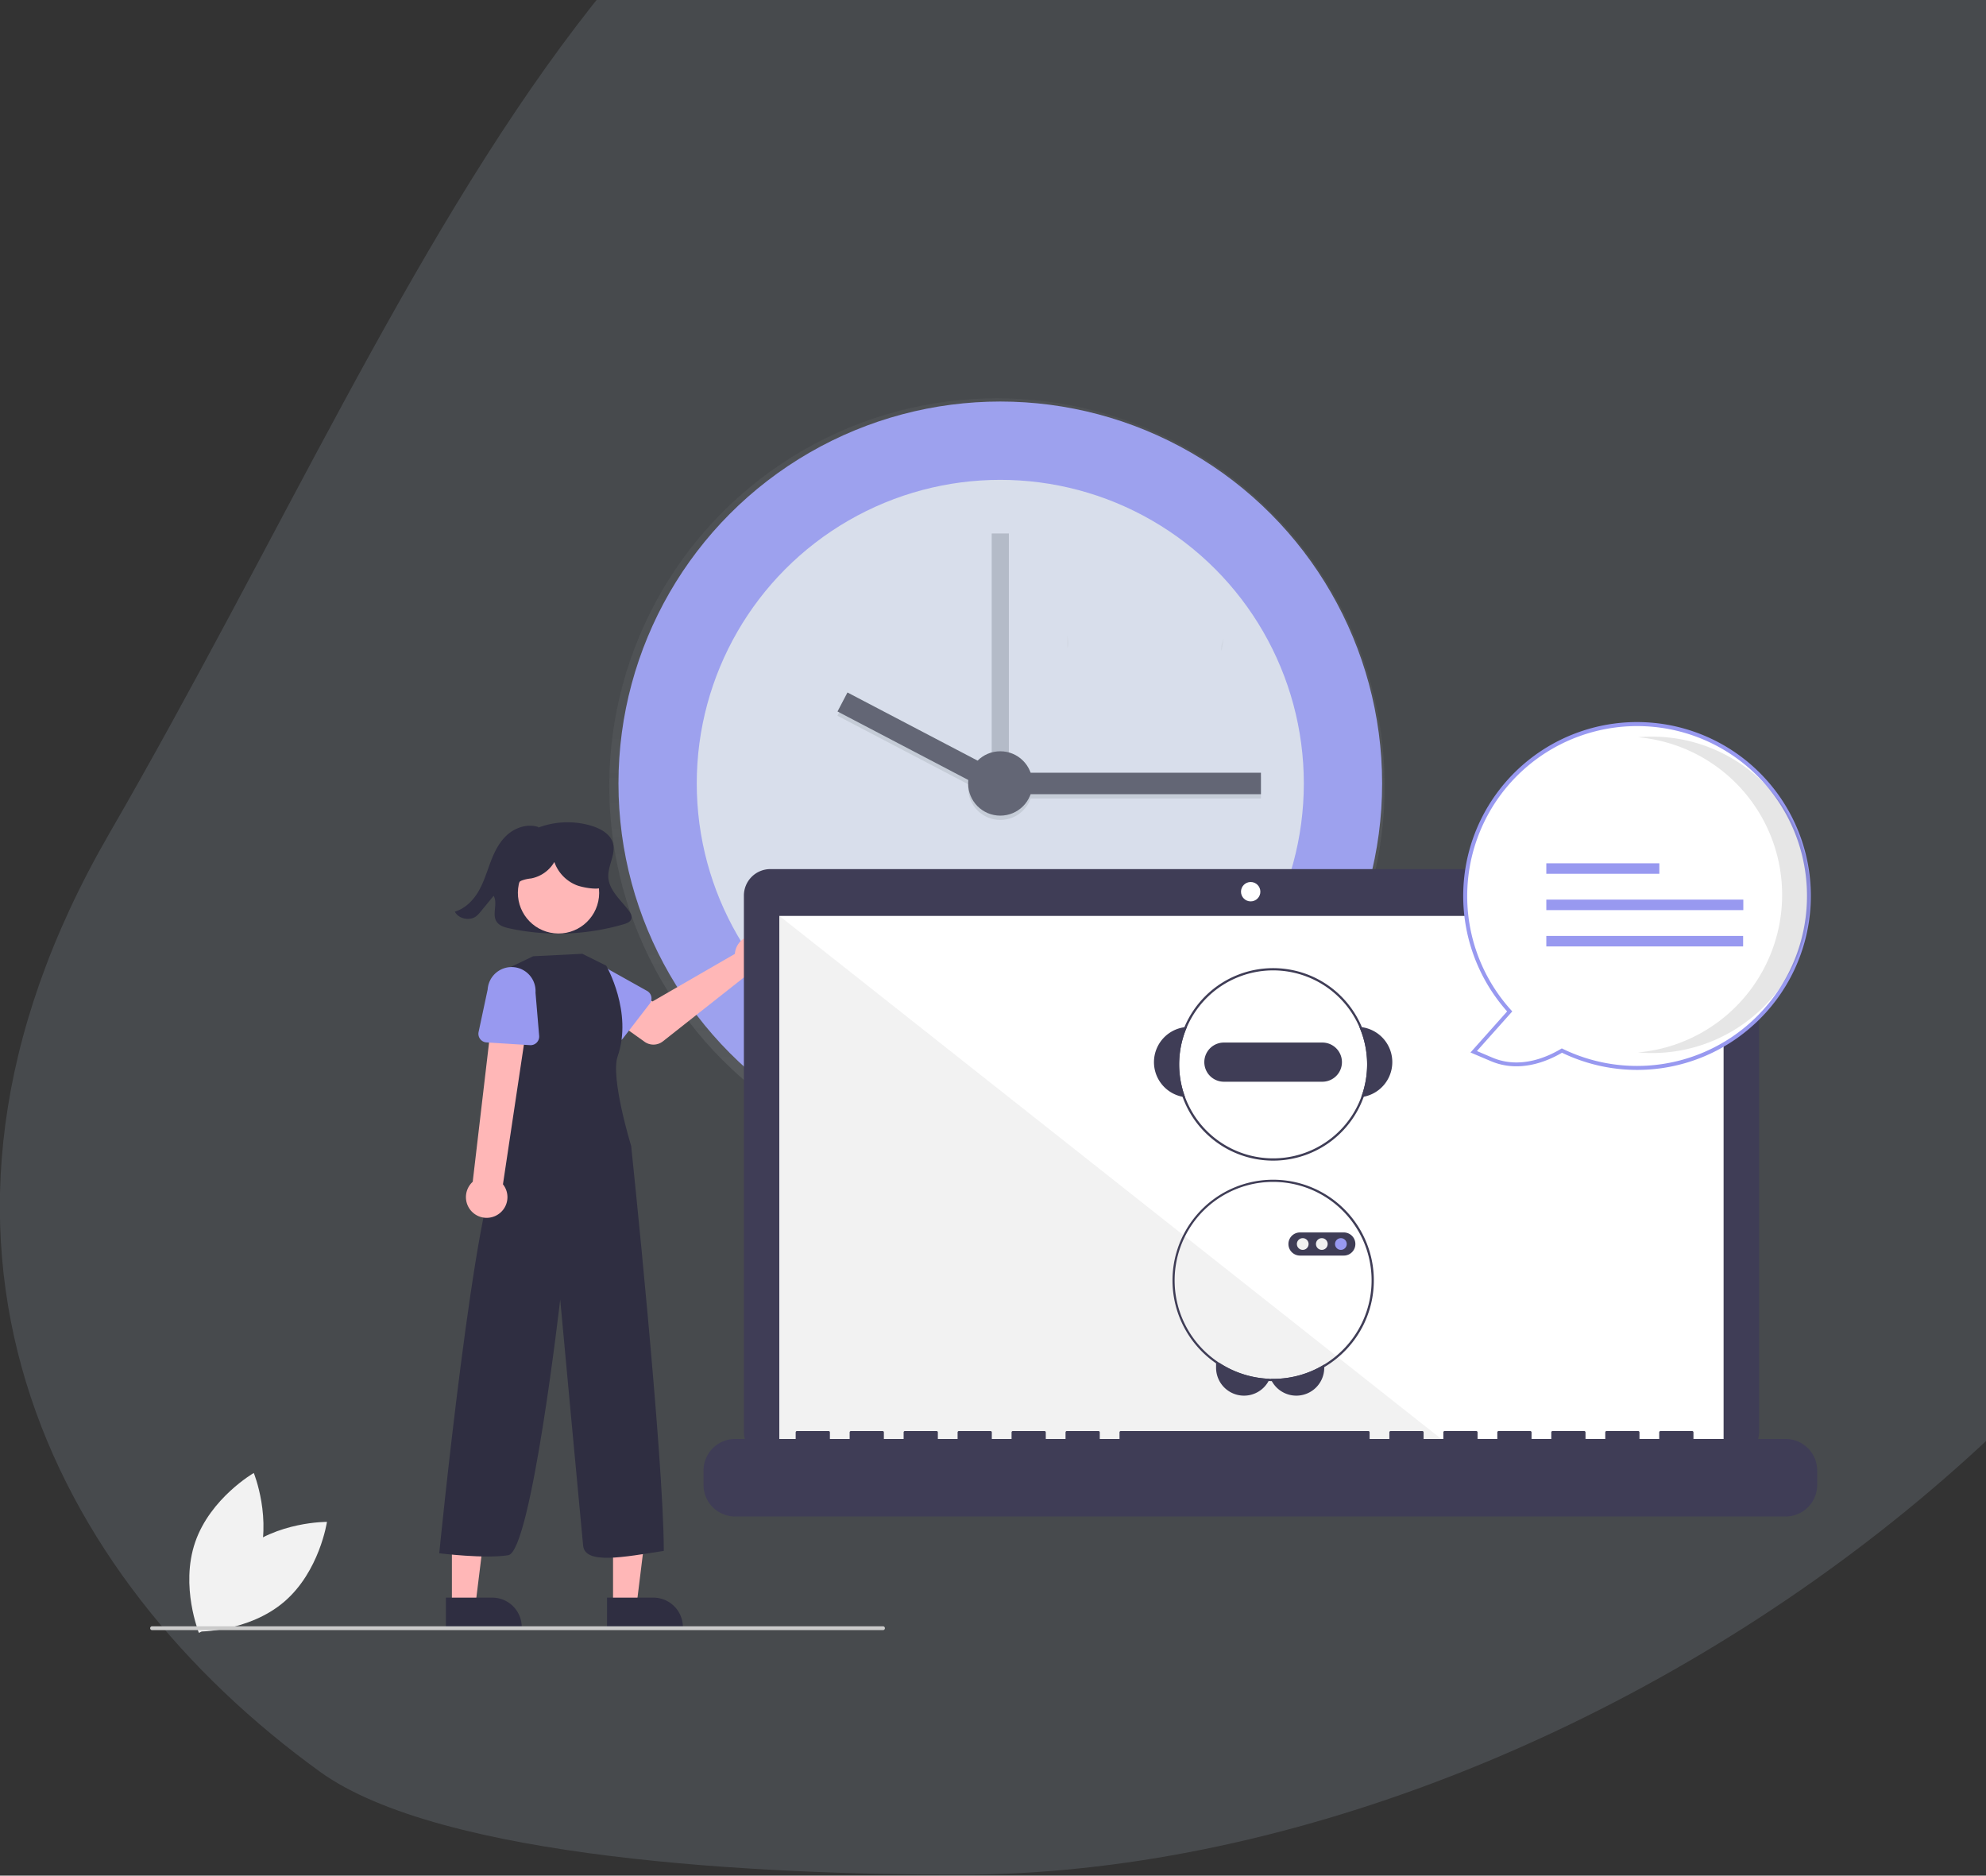
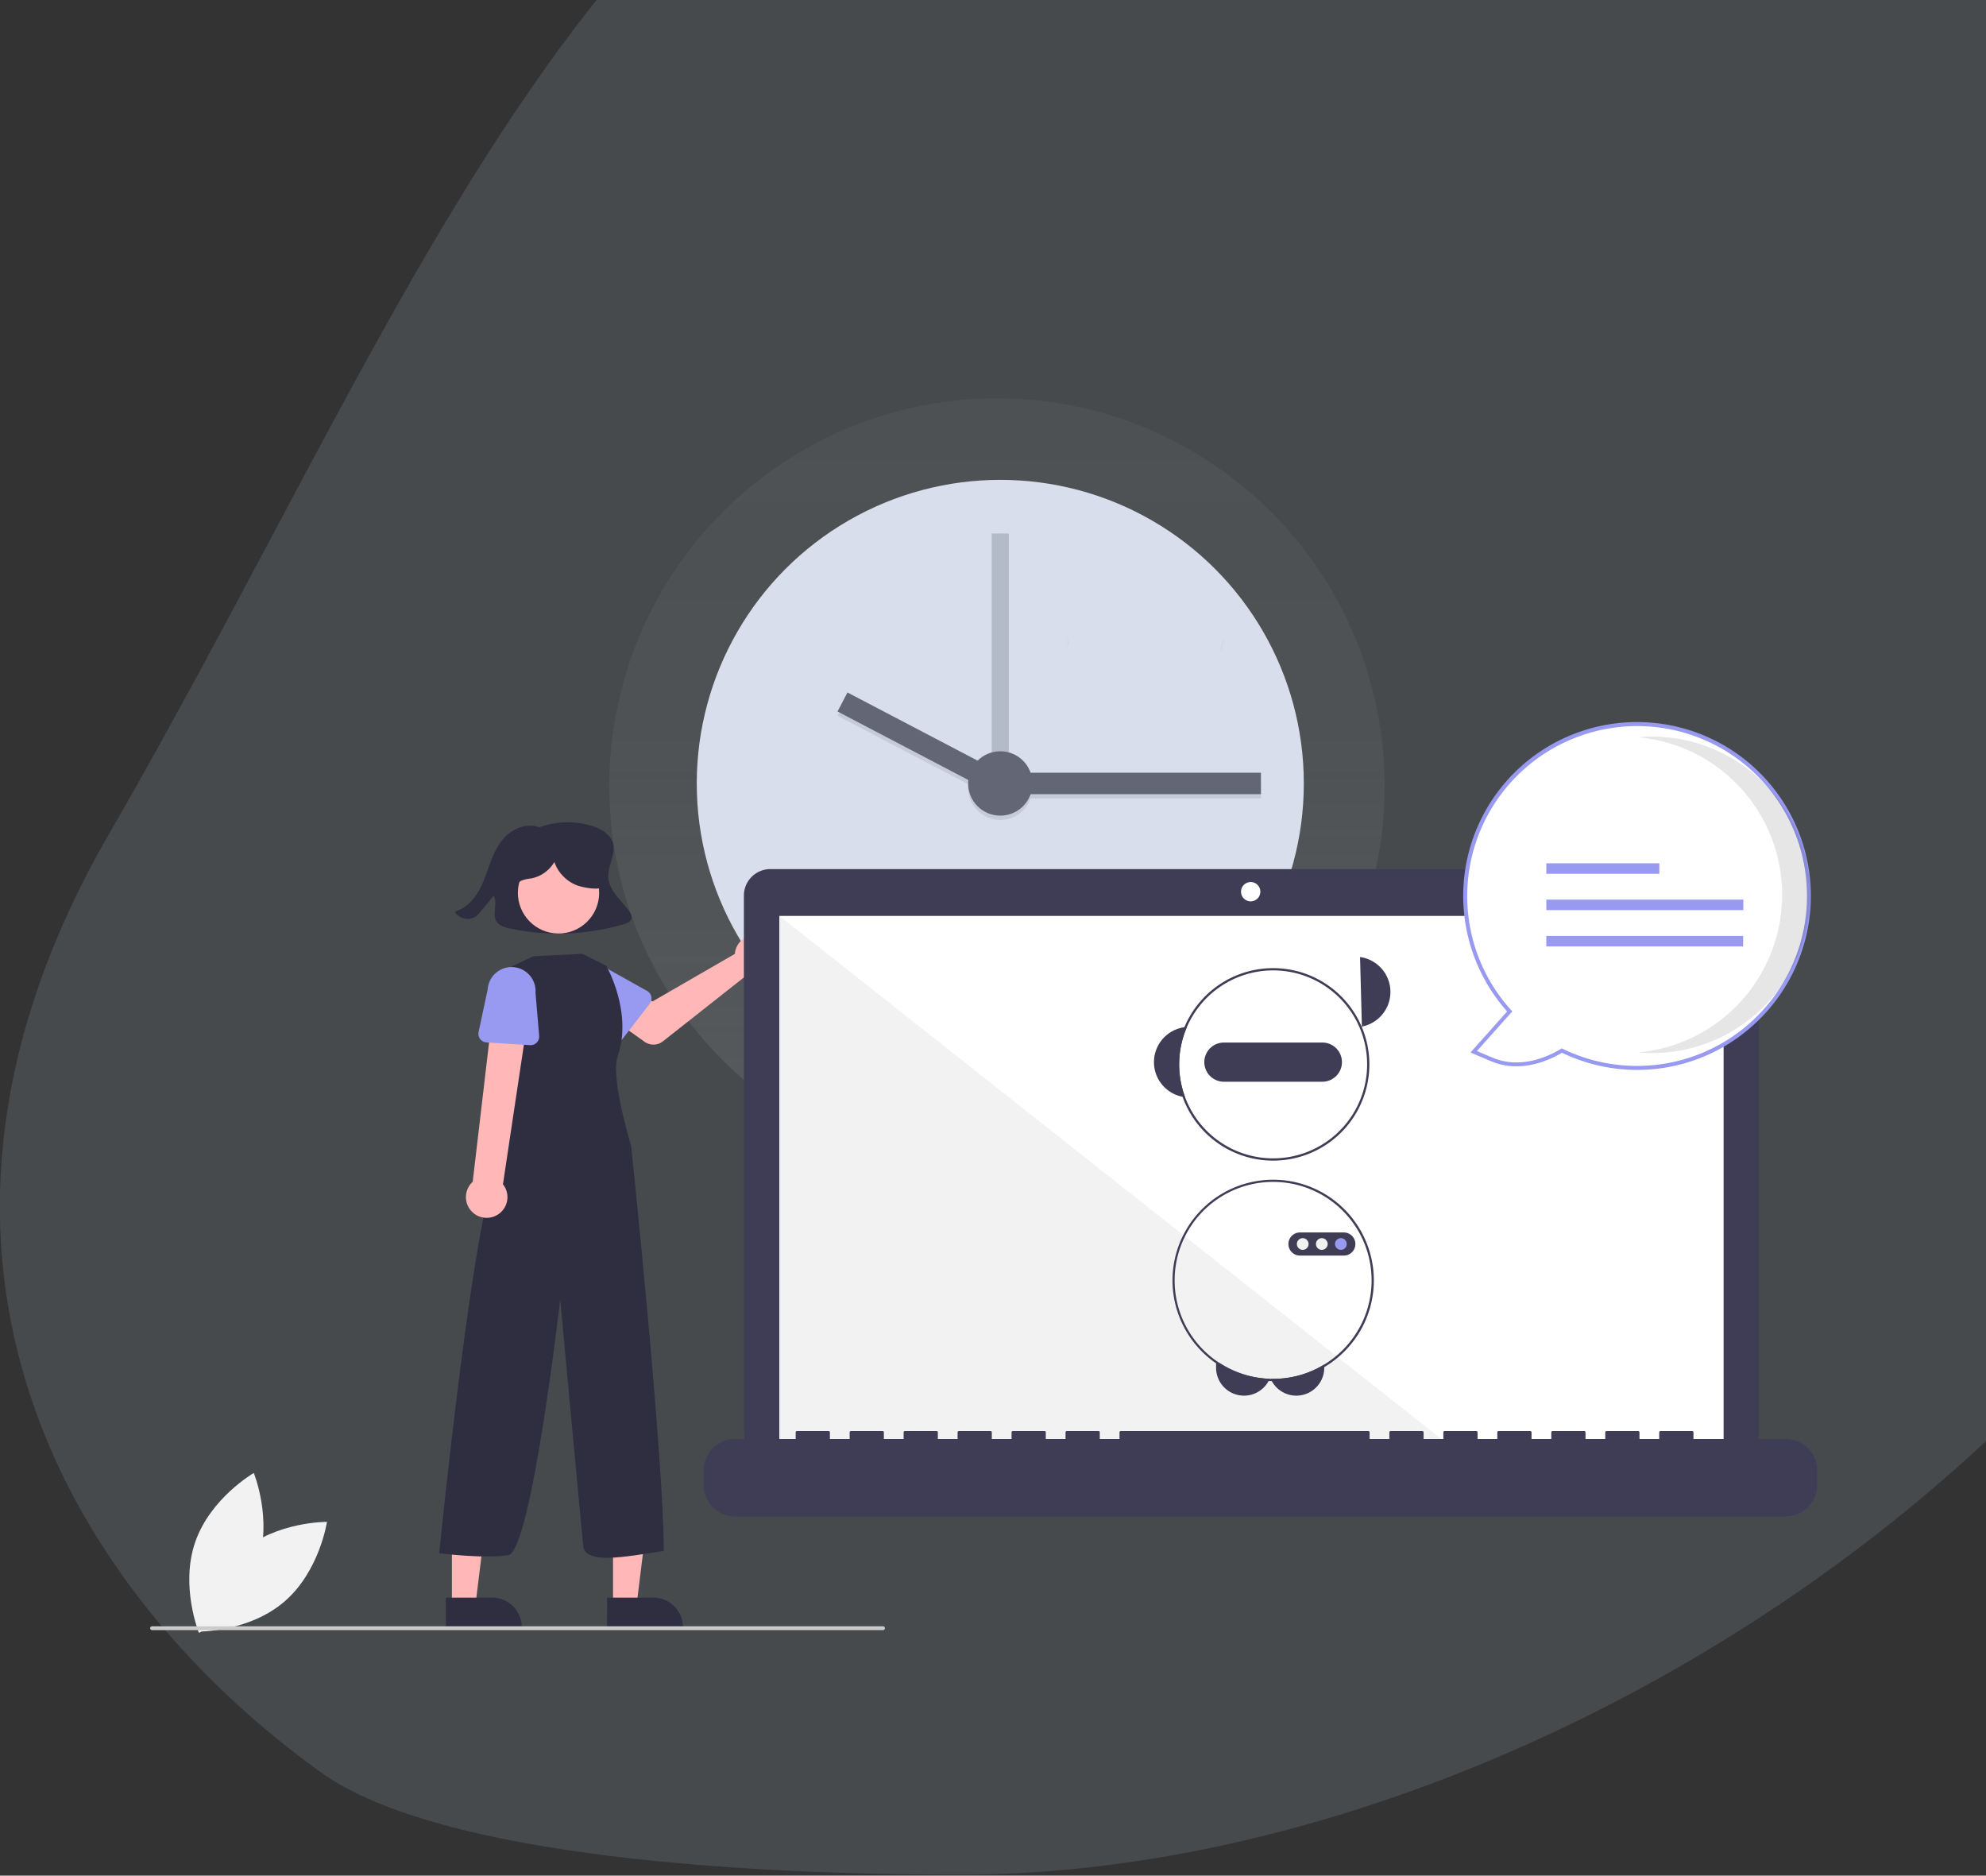
<svg xmlns="http://www.w3.org/2000/svg" width="753" height="711" viewBox="0 0 753 711">
  <rect x="0" y="0" width="753" height="711" fill="#333333" stroke="none" />
  <defs>
    <style>.a,.o{fill:#fff;}.a{stroke:#707070;}.b{clip-path:url(#a);}.c{fill:url(#b);}.d{fill:#9899f0;}.e{fill:#dde1ec;}.f,.h{fill:#535461;}.f{opacity:0.3;}.g,.q{opacity:0.1;}.i{opacity:0.05;}.j{fill:rgba(188,208,229,0.15);}.k{fill:#f2f2f2;}.l{fill:#2f2e41;}.m{fill:#ffb7b7;}.n{fill:#3f3d56;}.p{fill:#f1f1f1;}.r{fill:#cbcbcb;}</style>
    <clipPath id="a">
      <rect class="a" width="753" height="711" transform="translate(623 129.293)" />
    </clipPath>
    <linearGradient id="b" x1="0.5" y1="1" x2="0.5" gradientUnits="objectBoundingBox">
      <stop offset="0" stop-color="gray" stop-opacity="0.251" />
      <stop offset="0.54" stop-color="gray" stop-opacity="0.122" />
      <stop offset="1" stop-color="gray" stop-opacity="0.102" />
    </linearGradient>
  </defs>
  <g class="b" transform="translate(-623 -129.293)">
    <g transform="translate(694.51 257.223)">
      <circle class="c" cx="147" cy="147" r="147" transform="translate(159.49 23.071)" />
-       <circle class="d" cx="144.773" cy="144.773" r="144.773" transform="translate(162.982 24.28)" />
      <circle class="e" cx="115.086" cy="115.086" r="115.086" transform="translate(192.668 53.967)" />
      <rect class="f" width="6.507" height="101.666" transform="translate(304.501 74.3)" />
      <g class="g" transform="translate(246.007 136.184)">
        <rect width="91.906" height="8.133" transform="translate(68.661 30.43)" />
        <rect width="8.133" height="65.278" transform="translate(0 7.205) rotate(-62.36)" />
        <circle cx="12.2" cy="12.2" r="12.2" transform="translate(49.548 22.296)" />
      </g>
      <rect class="h" width="91.906" height="8.133" transform="translate(314.668 164.987)" />
      <rect class="h" width="65.278" height="8.133" transform="translate(249.809 134.566) rotate(27.64)" />
      <circle class="h" cx="12.2" cy="12.2" r="12.2" transform="translate(295.555 156.853)" />
      <path class="i" d="M809.9,313.09s-1.484,3.53-.744,4.644" transform="translate(-417.452 -199.01)" />
      <path class="i" d="M665.58,310.35s.744,3.53,0,4.644" transform="translate(-332.384 -197.384)" />
    </g>
    <g transform="translate(44)">
      <path class="j" d="M367.9,839.934c243.026,0,535.1-214.2,535.1-460.24S728.364,0,485.338,0,174.235,222.5,45.3,445.5c-88.843,153.654-21.615,281.9,79.975,355.369C171.119,834.019,292.338,839.934,367.9,839.934Z" transform="translate(575)" />
      <g transform="translate(635.936 403.047)">
        <path class="k" d="M206.873,640.724c-13.469,11.485-16.264,30.322-16.264,30.322s19.042.216,32.511-11.269,16.264-30.322,16.264-30.322S220.341,629.239,206.873,640.724Z" transform="translate(-172.353 -326.309)" />
        <path class="k" d="M211.815,638.344c-5.737,16.745-22.232,26.262-22.232,26.262s-7.193-17.632-1.455-34.378,22.232-26.262,22.232-26.262S217.552,621.6,211.815,638.344Z" transform="translate(-171.071 -319.36)" />
        <path class="l" d="M390.14,298.147c-3.048-3.949-7.355-7.6-7.627-12.475-.25-4.469,3.082-8.907,1.677-13.182-1.081-3.288-4.646-5.271-8.13-6.322a31.6,31.6,0,0,0-20.3.782l.353-.249c-3.966-1.413-8.6.046-11.721,2.747s-4.975,6.445-6.413,10.2-2.554,7.641-4.553,11.158-5.061,6.716-9.1,7.932c1.352,2.7,5.579,3.622,8.058,1.764a10.193,10.193,0,0,0,1.7-1.753l4.96-6.031c1.7,3.026-.84,7.2,1.251,10,1.078,1.445,3.048,1.993,4.877,2.387a88.213,88.213,0,0,0,43.155-1.6c1.128-.332,2.372-.79,2.839-1.811C391.7,300.514,390.941,299.186,390.14,298.147Z" transform="translate(-208.808 -226.906)" />
        <path class="m" d="M452.88,329.6a7.66,7.66,0,0,0-.174,1.193L421.46,348.822l-7.595-4.372-8.1,10.6,12.692,9.046a5.819,5.819,0,0,0,6.981-.17l32.22-25.418a7.635,7.635,0,1,0-4.783-8.9Z" transform="translate(-231.013 -242.952)" />
        <path class="d" d="M414.662,353.867l-10.1,13.088a3.273,3.273,0,0,1-4.949.271l-11.432-11.871a9.09,9.09,0,0,1,11.148-14.361l14.339,8.018a3.273,3.273,0,0,1,.993,4.856Z" transform="translate(-225.26 -247.143)" />
        <path class="m" d="M241.287,447.374H250.2l4.242-34.4H241.286Z" transform="translate(-65.784 -112.605)" />
        <path class="l" d="M403.67,668.929h17.562a11.192,11.192,0,0,1,11.192,11.191v.364H403.671Z" transform="translate(-230.441 -337.071)" />
        <path class="m" d="M157.287,447.374H166.2l4.242-34.4H157.286Z" transform="translate(-42.882 -112.605)" />
        <path class="l" d="M319.67,668.929h17.562a11.192,11.192,0,0,1,11.192,11.191v.364H319.671Z" transform="translate(-207.54 -337.071)" />
        <circle class="m" cx="15.411" cy="15.411" r="15.411" transform="translate(137.829 78.335) rotate(-83.735)" />
        <path class="l" d="M370.44,333.391l9.079,4.5s10.144,17.629,4.325,34.358c-2.825,8.122,5.13,34.014,5.13,34.014S401.3,523.539,401.34,559.734c-15.314,2.354-29.861,5.264-30.588-2.01s-8.689-93.275-8.689-93.275-10.949,95.457-19.678,96.912-26.185-.727-26.185-.727,13.859-139.826,23.315-148.554l1.455-7.274-.039-65.29,10.894-5.2Z" transform="translate(-206.594 -245.591)" />
        <path class="m" d="M341.755,438.632a7.814,7.814,0,0,0,2.394-11.74l10.559-70.381-13.795-.662-8.231,70.09a7.856,7.856,0,0,0,9.073,12.694Z" transform="translate(-210.387 -251.714)" />
        <path class="d" d="M356.18,369.909l-16.5-1.042a3.273,3.273,0,0,1-2.995-3.949l3.438-16.119a9.09,9.09,0,1,1,18.141,1.2l1.383,16.37a3.273,3.273,0,0,1-3.468,3.541Z" transform="translate(-212.16 -247.477)" />
        <path class="n" d="M849.879,289.249H485.038A10.042,10.042,0,0,0,475,299.291V502.574a10.042,10.042,0,0,0,10.042,10.042H849.879a10.042,10.042,0,0,0,10.042-10.042V299.291a10.042,10.042,0,0,0-10.042-10.042Z" transform="translate(-249.887 -233.556)" />
        <rect class="o" width="357.998" height="201.948" transform="translate(238.572 73.44)" />
        <circle class="o" cx="3.672" cy="3.672" r="3.672" transform="translate(413.593 60.589)" />
        <path class="k" d="M583.612,302.931H328V100.983Z" transform="translate(-89.424 -27.543)" />
        <path class="n" d="M864.237,585.113H829.3V582.6a.5.5,0,0,0-.5-.5H816.821a.5.5,0,0,0-.5.5v2.517h-7.486V582.6a.5.5,0,0,0-.5-.5H796.358a.5.5,0,0,0-.5.5h0v2.517h-7.487V582.6a.5.5,0,0,0-.5-.5H775.894a.5.5,0,0,0-.5.5h0v2.517h-7.487V582.6a.5.5,0,0,0-.5-.5H755.43a.5.5,0,0,0-.5.5v2.517h-7.487V582.6a.5.5,0,0,0-.5-.5H734.966a.5.5,0,0,0-.5.5h0v2.517h-7.487V582.6a.5.5,0,0,0-.5-.5H714.5a.5.5,0,0,0-.5.5h0v2.517h-7.487V582.6a.5.5,0,0,0-.5-.5H612.183a.5.5,0,0,0-.5.5h0v2.517H604.2V582.6a.5.5,0,0,0-.5-.5H591.719a.5.5,0,0,0-.5.5h0v2.517h-7.487V582.6a.5.5,0,0,0-.5-.5H571.255a.5.5,0,0,0-.5.5h0v2.517h-7.487V582.6a.5.5,0,0,0-.5-.5H550.792a.5.5,0,0,0-.5.5h0v2.517h-7.487V582.6a.5.5,0,0,0-.5-.5H530.328a.5.5,0,0,0-.5.5h0v2.517h-7.487V582.6a.5.5,0,0,0-.5-.5H509.864a.5.5,0,0,0-.5.5v2.517h-7.487V582.6a.5.5,0,0,0-.5-.5H489.4a.5.5,0,0,0-.5.5h0v2.517h-22.96a11.979,11.979,0,0,0-11.979,11.979v5.417a11.979,11.979,0,0,0,11.979,11.979h398.3a11.979,11.979,0,0,0,11.979-11.979v-5.417a11.979,11.979,0,0,0-11.979-11.978Z" transform="translate(-244.153 -313.397)" />
        <path class="n" d="M741.451,552.669a8.812,8.812,0,0,1-.4.832,10.594,10.594,0,0,1-19.914-5.036v-1.71h1.451a37.053,37.053,0,0,0,18.866,5.914Z" transform="translate(-316.994 -303.762)" />
        <path class="n" d="M769.918,547.443v1.209a10.59,10.59,0,0,1-19.889,5.07,8.874,8.874,0,0,1-.42-.853c.31.008.615.013.925.013a37.109,37.109,0,0,0,19.384-5.439Z" transform="translate(-324.757 -303.949)" />
-         <path class="n" d="M796.791,371.619c-.318-.047-.641-.076-.963-.1a35.628,35.628,0,0,1,.709,26.6c.322-.038.641-.089.959-.149a13.365,13.365,0,0,0-.7-26.359Z" transform="translate(-337.358 -255.987)" />
+         <path class="n" d="M796.791,371.619c-.318-.047-.641-.076-.963-.1c.322-.038.641-.089.959-.149a13.365,13.365,0,0,0-.7-26.359Z" transform="translate(-337.358 -255.987)" />
        <path class="n" d="M701.251,371.522c-.323.021-.645.051-.963.1a13.365,13.365,0,0,0-.7,26.359c.318.059.636.11.959.148a35.631,35.631,0,0,1,.709-26.6Z" transform="translate(-308.168 -255.987)" />
        <path class="n" d="M770.862,363.26a36.481,36.481,0,1,0,2.83,14.085,36.481,36.481,0,0,0-2.83-14.085Zm-.254,26.507a35.628,35.628,0,1,1,2.236-12.422,35.628,35.628,0,0,1-2.236,12.422Z" transform="translate(-311.429 -247.627)" />
        <path class="n" d="M759.768,379.647H722.433a7.424,7.424,0,0,0,0,14.849h37.334a7.424,7.424,0,0,0,0-14.849Z" transform="translate(-315.324 -258.202)" />
        <path class="n" d="M769.98,470.809q-.2-.376-.42-.738c0-.009-.009-.013-.013-.021a38.167,38.167,0,1,0-34.691,57.38c.4.021.81.034,1.218.034.17.008.335.008.505.008a37.9,37.9,0,0,0,19.384-5.3,38.436,38.436,0,0,0,14.823-15.931c0-.009.008-.013.013-.021.127-.255.25-.513.373-.776a38.128,38.128,0,0,0-1.192-34.636Zm.365,34.4q-.185.395-.382.776a37.6,37.6,0,0,1-14,15.2,37.108,37.108,0,0,1-19.384,5.439c-.31,0-.615,0-.925-.013q-.2,0-.395-.013a37.333,37.333,0,1,1,33.44-56.311c0,.008.009.013.013.021.149.242.293.488.429.734a37.287,37.287,0,0,1,1.2,34.169Z" transform="translate(-310.801 -277.691)" />
        <path class="n" d="M782.375,479.43a4.413,4.413,0,0,0-2.546-.819H763.143a4.383,4.383,0,0,0,0,8.765h16.686a4.33,4.33,0,0,0,.887-.089,4.817,4.817,0,0,0,.849-.267,4.381,4.381,0,0,0,.81-7.59Z" transform="translate(-327.252 -285.183)" />
        <circle class="p" cx="2.225" cy="2.225" r="2.225" transform="translate(434.777 195.585)" />
        <circle class="p" cx="2.225" cy="2.225" r="2.225" transform="translate(442.008 195.585)" />
        <circle class="d" cx="2.225" cy="2.225" r="2.225" transform="translate(449.239 195.585)" />
        <path class="o" d="M887.654,337.416c-5.786,3.47-16.1,7.818-26.63,3.35l-6.81-2.889,13.646-15.3a65.173,65.173,0,1,1,19.793,14.836Z" transform="translate(-352.39 -212.937)" />
        <path class="d" d="M887.417,337.969c-5.56,3.264-16.151,7.775-26.949,3.195l-7.744-3.285,13.889-15.569a65.9,65.9,0,1,1,93.524,5.029h0a65.607,65.607,0,0,1-72.719,10.63ZM963.6,235.229a64.446,64.446,0,0,0-95.474,86.59l.44.485L855.16,337.332l5.876,2.492c10.429,4.424,20.748-.172,25.971-3.3l.338-.2.354.172a64.446,64.446,0,0,0,75.9-101.261Z" transform="translate(-352.117 -212.665)" />
        <path class="q" d="M995.718,280.186a59.978,59.978,0,0,0-54.671-59.74c1.743-.153,3.51-.236,5.3-.236a59.976,59.976,0,0,1,0,119.952c-1.784,0-3.548-.084-5.293-.237A59.979,59.979,0,0,0,995.718,280.186Z" transform="translate(-376.95 -214.734)" />
        <rect class="d" width="42.856" height="3.98" transform="translate(529.354 53.493)" />
        <rect class="d" width="74.694" height="3.98" transform="translate(529.354 67.26)" />
        <rect class="d" width="74.621" height="3.98" transform="translate(529.354 81.028)" />
        <path class="r" d="M443.363,685.314H166.237a.727.727,0,1,1,0-1.455H443.363a.727.727,0,0,1,0,1.455Z" transform="translate(-165.51 -341.142)" />
        <path class="l" d="M387.818,283.936a11.757,11.757,0,0,0-4.8-6.634,19.651,19.651,0,0,0-25.121,1.528,12.837,12.837,0,0,0-3.88,6.218,7.627,7.627,0,0,0,1.626,6.945l.308.193a2.775,2.775,0,0,1,1.74-2.89,13.9,13.9,0,0,1,3.548-.8,13.045,13.045,0,0,0,8.842-6.24,14.732,14.732,0,0,0,8.443,8.8c2.037.8,7.631,1.892,9.57.881C390.569,290.65,388.418,286.66,387.818,283.936Z" transform="translate(-216.836 -229.257)" />
      </g>
    </g>
  </g>
</svg>